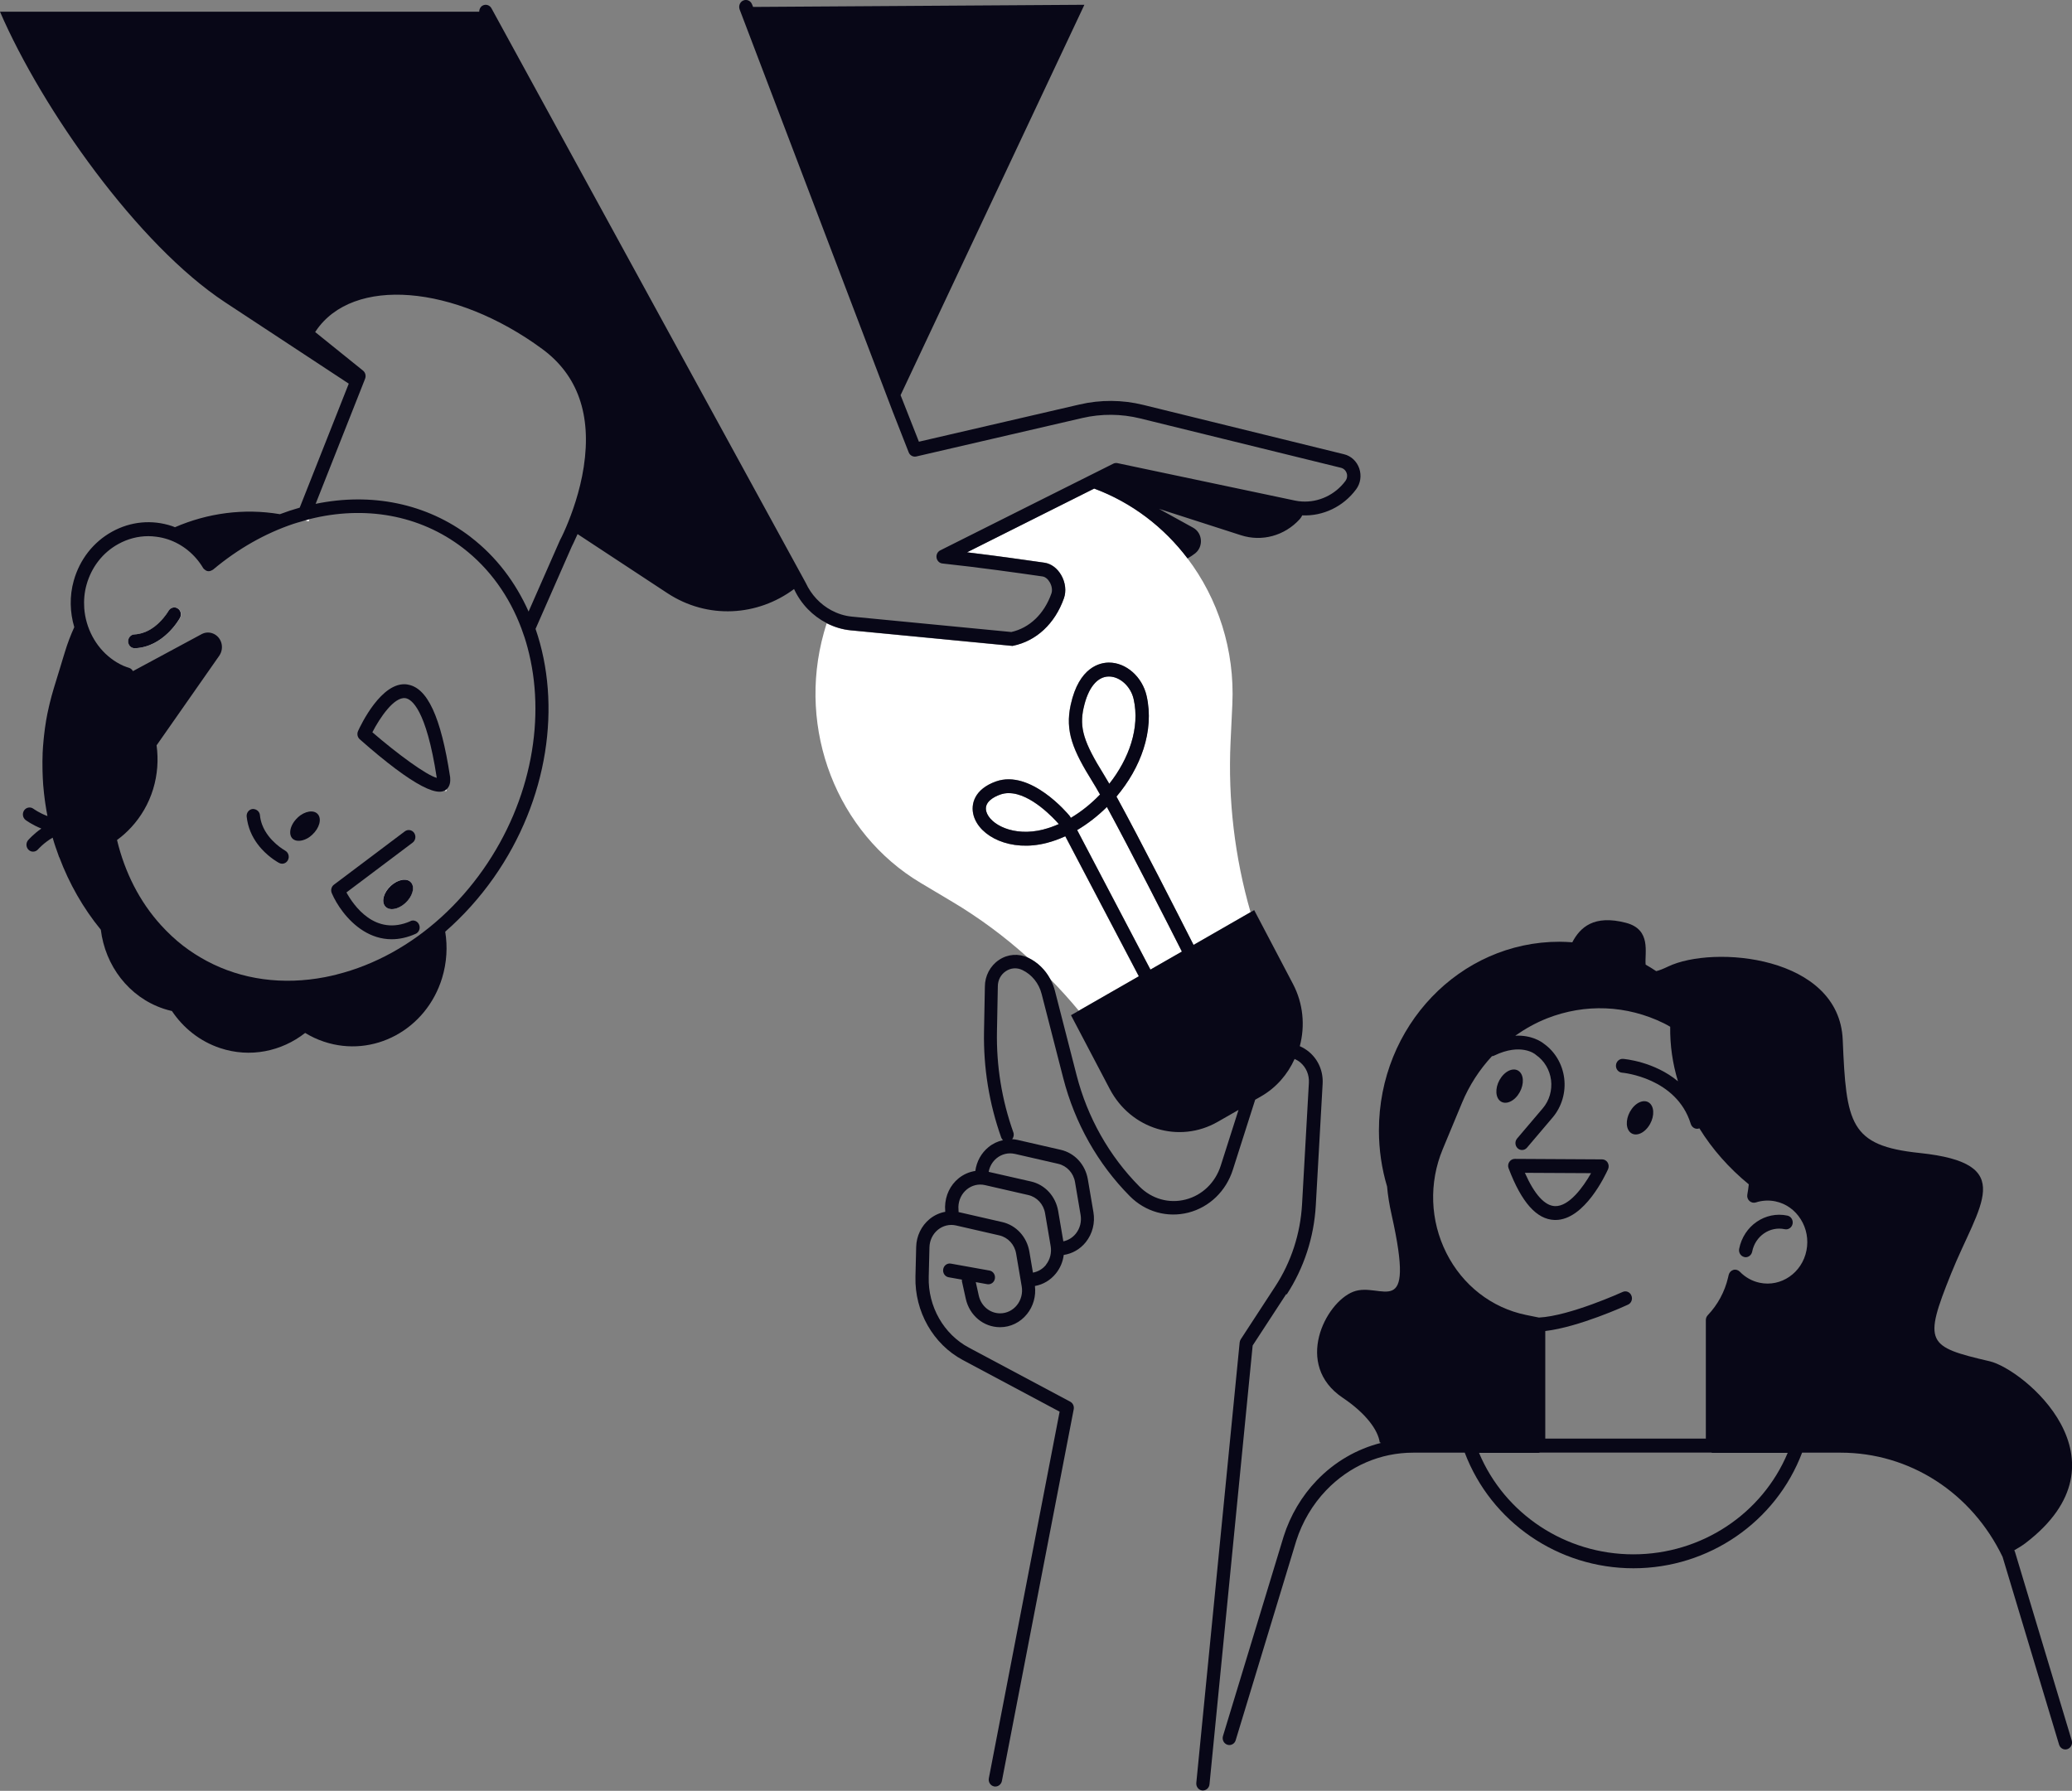
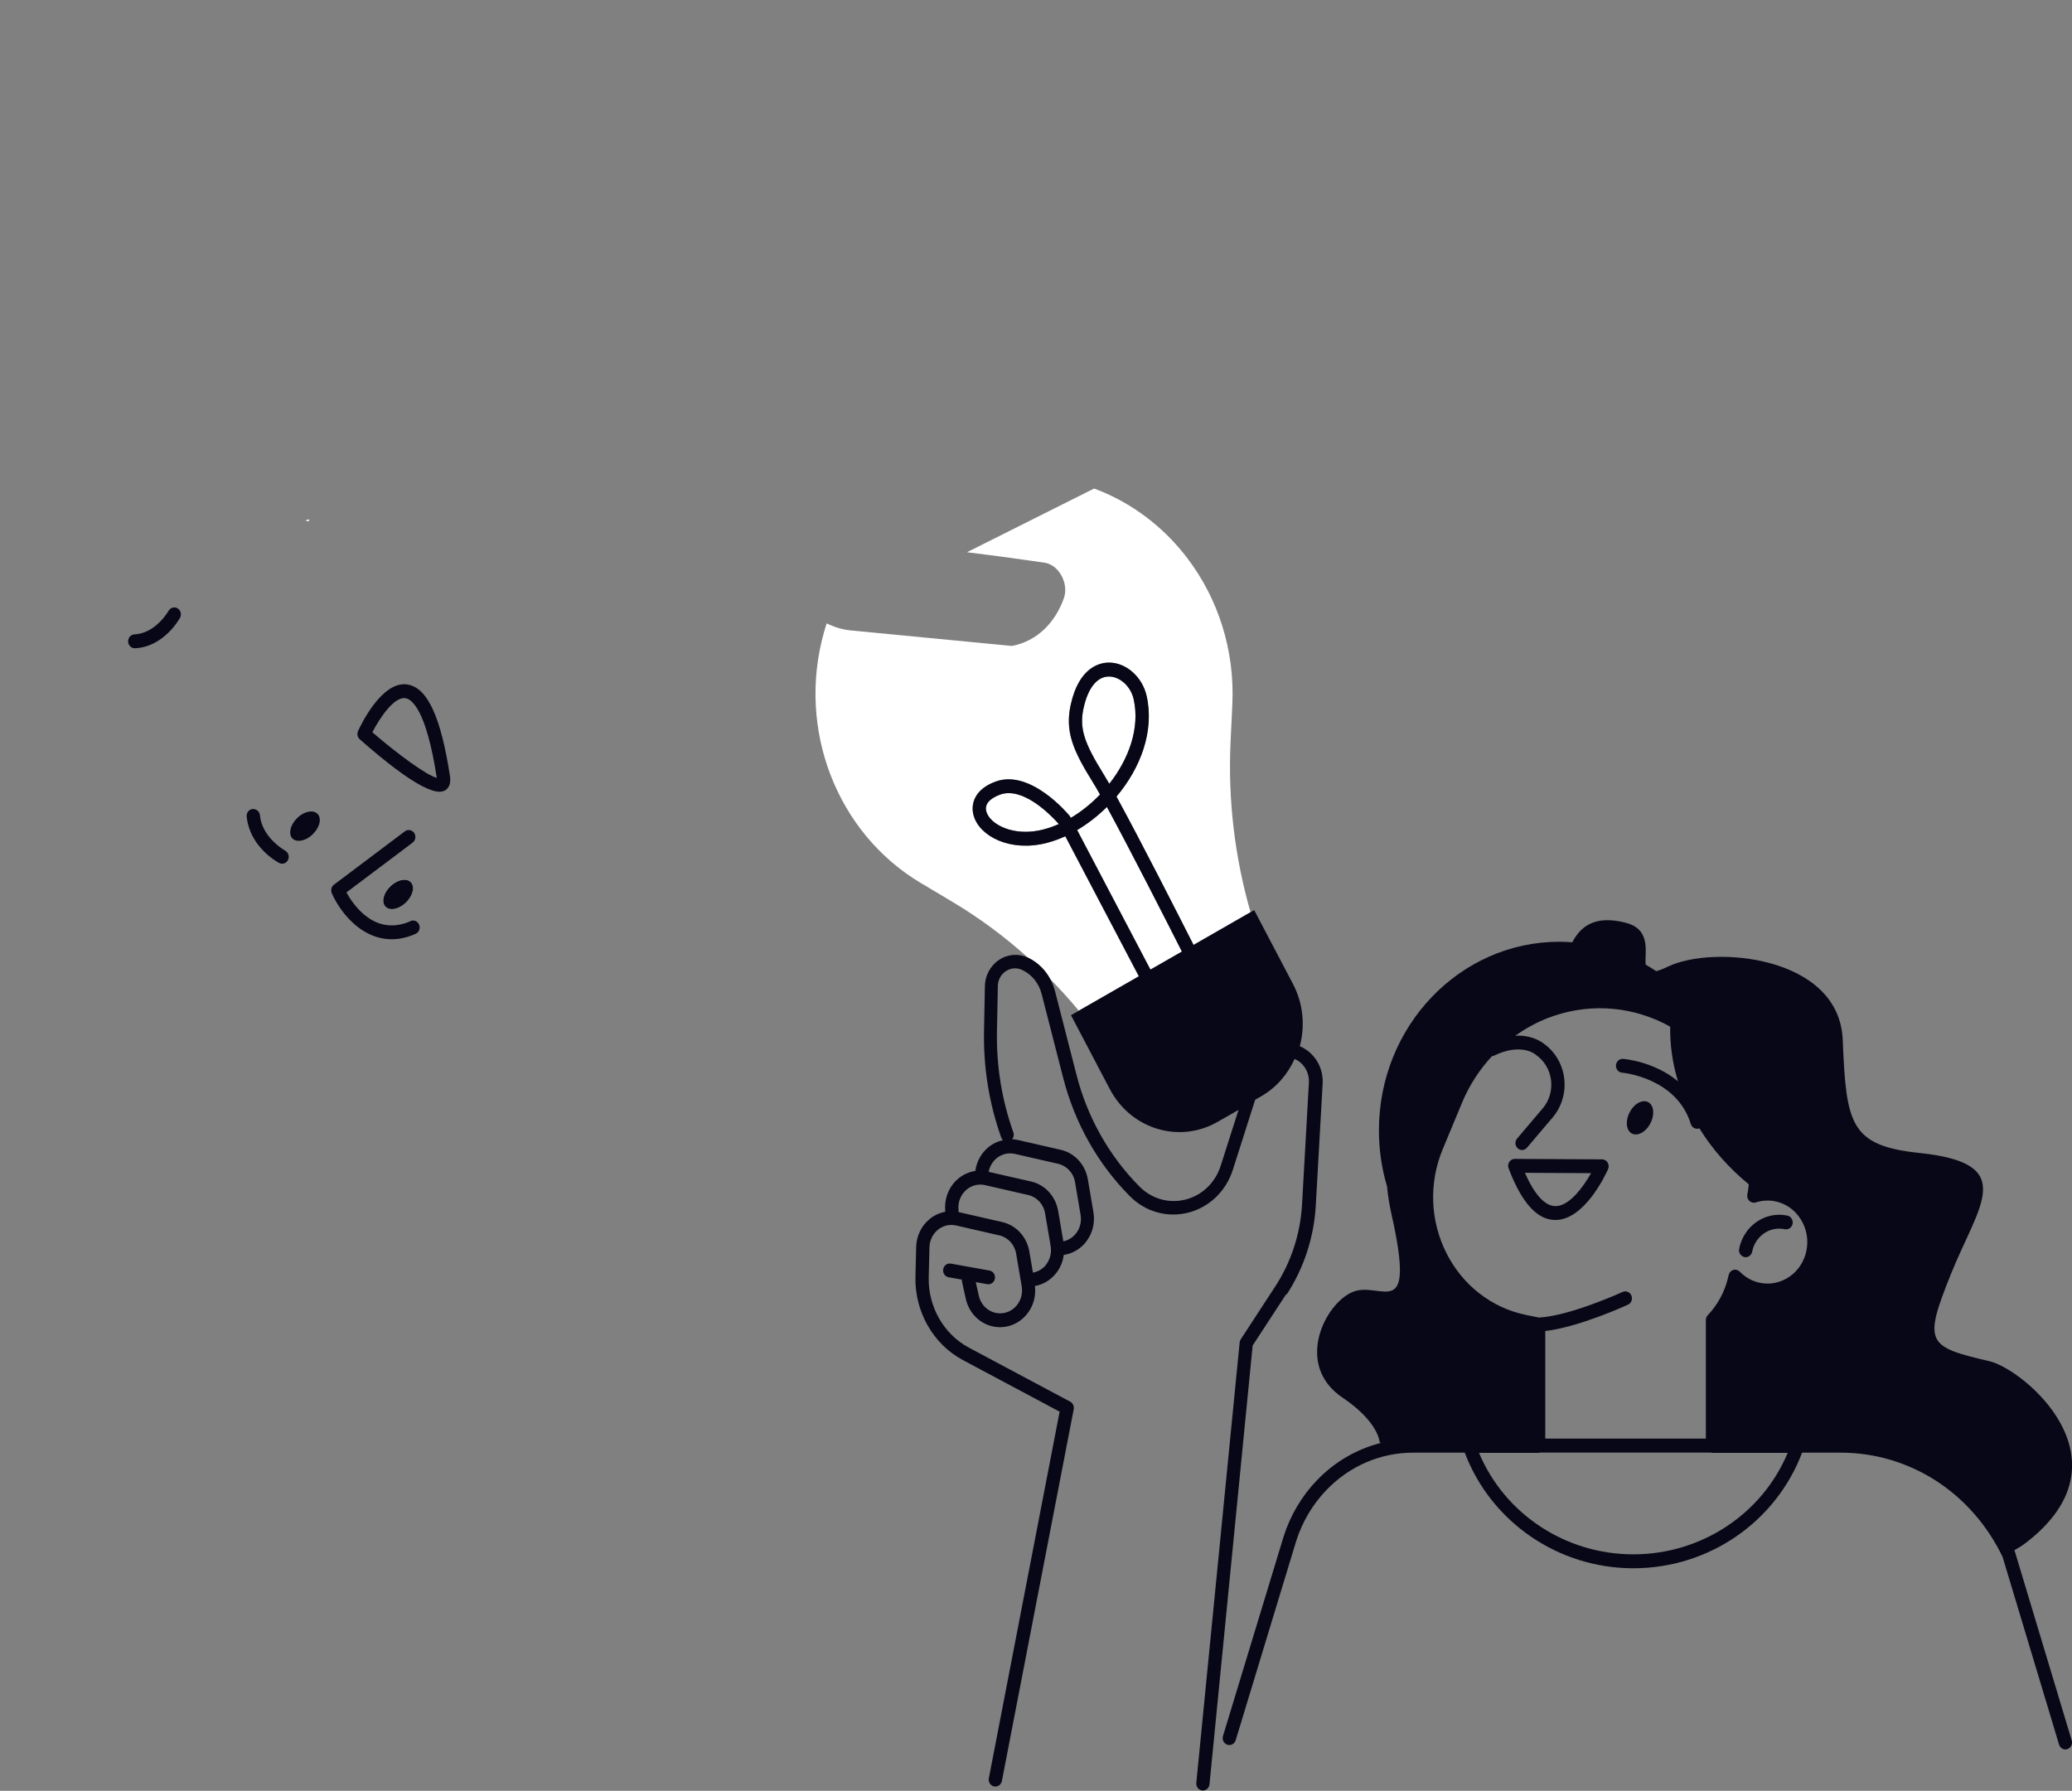
<svg xmlns="http://www.w3.org/2000/svg" width="737" height="637" viewBox="0 0 737 637" fill="none">
  <rect x="0" y="0" width="737" height="637" fill="#808080" stroke="none" />
  <g clip-path="url(#clip0_84_2795)">
    <path d="M109.766 185.485L110.073 184.696C109.578 184.819 109.082 184.967 108.586 185.115C108.893 185.214 109.176 185.288 109.483 185.387L109.766 185.485Z" fill="white" />
    <path d="M144.169 321.189C141.619 323.532 138.408 324.051 136.968 322.348C135.551 320.646 136.448 317.39 138.998 315.046C141.548 312.703 144.759 312.185 146.2 313.887C147.616 315.589 146.719 318.845 144.169 321.189Z" fill="white" />
-     <path d="M158.125 281.225L158.692 281.472L158.951 280.633C158.715 280.855 158.479 281.028 158.267 281.151C158.219 281.176 158.172 281.176 158.125 281.201V281.225Z" fill="white" />
-     <path d="M64.059 219.75C63.823 220.17 58.251 230.136 48.051 230.58C48.027 230.58 47.98 230.58 47.956 230.58C46.705 230.58 45.643 229.544 45.595 228.212C45.548 226.855 46.563 225.696 47.862 225.646C55.418 225.326 59.927 217.382 59.975 217.284C60.636 216.099 62.076 215.705 63.209 216.395C64.343 217.086 64.72 218.566 64.083 219.75H64.059Z" fill="white" />
    <path d="M383.141 295.237L409.207 344.871L420.399 338.457C415.7 329.206 402.03 302.293 393.718 287.022C390.484 290.229 386.895 293.017 383.141 295.237Z" fill="white" />
    <path d="M358.798 282.113C357.759 282.113 356.744 282.261 355.752 282.631C353.509 283.446 349.873 285.296 350.817 288.675C352.092 293.19 360.451 297.803 371.17 295.04C372.988 294.571 374.806 293.93 376.601 293.14C375.161 291.488 366.708 282.138 358.798 282.138V282.113Z" fill="white" />
    <path d="M394.57 278.783C401.535 269.952 405.549 258.9 403.235 248.662C402.22 244.148 398.348 240.62 394.452 240.62H394.428C390.273 240.62 386.991 244.691 385.456 251.746C383.898 258.826 385.456 263.932 392.658 275.502C393.201 276.366 393.838 277.476 394.594 278.758L394.57 278.783Z" fill="white" />
    <path d="M424.527 336.089L444.809 324.445C439.189 304.957 436.757 284.506 437.702 263.982L438.339 250.488C439.236 231.197 433.239 212.917 422.378 198.609C413.949 187.483 402.568 178.751 389.181 173.768L371.449 182.648L343.942 196.438C354.354 197.696 365.192 199.226 371.496 200.139C373.881 200.484 376.053 202.112 377.469 204.579C378.957 207.194 379.311 210.253 378.414 212.794C375.203 221.823 368.615 227.99 360.304 229.692C360.162 229.717 359.997 229.741 359.855 229.741C359.785 229.741 359.714 229.741 359.643 229.741L302.575 224.24C299.576 223.944 296.696 223.056 294.051 221.724C293.697 222.834 293.343 223.944 293.036 225.079C283.426 259.492 297.687 296.298 327.485 314.06L338.7 320.745C348.31 326.468 357.329 333.153 365.64 340.653C365.664 340.653 365.711 340.653 365.735 340.702C369.064 342.305 371.732 344.945 373.503 348.201C377.044 351.828 380.468 355.577 383.703 359.5L405.047 347.264L378.886 297.457C376.714 298.444 374.494 299.258 372.299 299.826C359.336 303.181 348.38 297.482 346.279 290.081C345.146 286.011 346.61 280.683 354.212 277.969C366.537 273.578 379.807 289.465 380.374 290.155C380.492 290.279 380.586 290.427 380.657 290.575L380.846 290.92C384.553 288.725 388.094 285.888 391.235 282.607C390.219 280.806 389.346 279.301 388.661 278.216C381.554 266.819 378.744 260.133 380.822 250.66C383.774 237.191 391.282 235.711 394.375 235.686C400.49 235.637 406.275 240.744 407.81 247.528C410.667 260.084 405.614 273.257 397.09 283.347C405.401 298.493 419.615 326.468 424.503 336.114L424.527 336.089Z" fill="white" />
    <path d="M716.789 552.213C716.742 552.065 716.695 551.917 716.624 551.769C716.577 551.67 716.506 551.572 716.459 551.448C717.852 550.659 719.174 549.845 720.402 548.932C759.148 519.403 719.623 486.964 707.699 484.201C685.316 478.996 684.064 477.713 694.004 453.019C703.945 428.326 718.017 413.821 682.813 410.12C657.927 407.53 656.699 399.735 655.447 369.836C654.196 339.937 609.429 336.04 593.255 343.835C591.508 344.674 590.162 345.192 589.1 345.438C587.872 344.624 586.621 343.835 585.346 343.12C584.944 338.901 587.494 330.637 578.333 328.244C566.882 325.259 562.018 329.922 559.255 335.176C557.744 335.077 556.233 334.979 554.698 334.979C519.234 334.979 490.476 365.026 490.476 402.078C490.476 409.035 491.491 415.745 493.38 422.06C493.64 425.094 494.159 428.449 495.009 432.199C503.722 471.176 491.279 455.585 481.315 459.483C471.374 463.38 460.159 485.484 477.584 497.177C485.895 502.752 490.145 508.672 490.759 513.039C490.759 513.039 490.925 513.113 491.231 513.236C482.637 515.407 474.727 519.946 468.329 526.631C463.016 532.182 458.955 539.04 456.594 546.49L435.013 617.487C434.612 618.794 435.297 620.176 436.548 620.595C436.784 620.669 437.044 620.718 437.28 620.718C438.272 620.718 439.216 620.052 439.523 619.016L461.08 548.044C463.229 541.334 466.888 535.142 471.681 530.134C479.969 521.476 490.972 516.714 502.683 516.714H521.005C530.332 541.359 554.203 557.838 581.001 557.838C607.8 557.838 631.671 541.359 640.997 516.714H654.692C679.224 516.714 701.277 530.899 712.303 553.767L732.373 620.472C732.727 621.779 734.002 622.569 735.277 622.199C736.528 621.829 737.284 620.472 736.93 619.164L716.789 552.238V552.213ZM549.646 511.756V473.445C561.522 472.088 578.31 464.441 579.065 464.071C580.269 463.528 580.812 462.073 580.269 460.815C579.75 459.557 578.357 458.989 577.153 459.557C576.964 459.631 558.429 468.092 547.402 468.659L542.775 467.722C530.568 465.206 520.25 457.188 514.465 445.693C508.68 434.197 508.208 420.752 513.143 408.837L520.014 392.309C522.611 386.019 526.27 380.444 530.686 375.682C530.969 375.682 531.252 375.608 531.512 375.46C540.957 370.897 545.962 374.893 546.128 375.066C546.198 375.115 546.269 375.189 546.34 375.238C549.268 377.261 551.228 380.518 551.7 384.169C552.148 387.82 551.086 391.495 548.748 394.233L539.634 404.964C538.761 405.976 538.855 407.53 539.823 408.443C540.272 408.862 540.839 409.059 541.382 409.059C542.043 409.059 542.68 408.788 543.152 408.221L552.266 397.49C555.501 393.666 557.012 388.56 556.375 383.503C555.737 378.47 553.069 373.98 549.032 371.168C548.3 370.576 544.805 368.109 538.973 368.405C542.444 365.963 546.175 363.866 550.189 362.263C563.836 356.885 578.64 357.501 591.839 363.989C592.618 364.359 593.35 364.803 594.082 365.223C593.987 371.809 594.932 378.322 596.844 384.613C588.415 377.607 577.932 376.694 577.318 376.645C576.019 376.546 574.886 377.557 574.791 378.914C574.697 380.271 575.665 381.455 576.964 381.554C577.153 381.554 596.349 383.305 601.401 399.784C601.732 400.82 602.653 401.511 603.644 401.511C603.88 401.511 604.117 401.461 604.353 401.387C604.4 401.387 604.424 401.338 604.447 401.338C609.028 408.739 614.954 415.473 622.038 421.271C621.896 422.479 621.754 423.688 621.518 424.897C621.353 425.76 621.636 426.624 622.274 427.191C622.887 427.758 623.761 427.956 624.54 427.709C626.807 426.969 629.239 426.846 631.553 427.339C635.26 428.128 638.424 430.373 640.501 433.679C642.579 436.96 643.311 440.907 642.556 444.78C640.997 452.748 633.512 457.904 625.886 456.276C623.218 455.708 620.786 454.352 618.826 452.329C618.212 451.712 617.339 451.465 616.536 451.712C615.71 451.959 615.096 452.625 614.883 453.488L614.647 454.5C613.467 459.507 610.964 464.12 607.446 467.821C606.997 468.289 606.761 468.906 606.761 469.548V511.707H549.598L549.646 511.756ZM609.169 516.788H635.874C626.783 538.522 605.155 552.879 580.978 552.879C556.8 552.879 535.196 538.522 526.082 516.788H547.261C547.45 516.788 547.591 516.714 547.757 516.69H608.65C608.815 516.739 608.98 516.788 609.146 516.788H609.169Z" fill="#080717" />
    <path d="M620.452 447.148C620.617 447.173 620.782 447.198 620.924 447.198C622.01 447.198 623.002 446.383 623.238 445.224C624.324 439.674 629.519 436.097 634.831 437.231C636.106 437.503 637.357 436.639 637.617 435.307C637.877 433.975 637.051 432.668 635.776 432.396C627.913 430.719 620.216 436.023 618.61 444.213C618.351 445.545 619.177 446.852 620.452 447.124V447.148Z" fill="#080717" />
    <path d="M580.456 394.382C578.402 397.12 578.048 400.795 579.654 402.572C581.259 404.348 584.211 403.583 586.241 400.845C588.295 398.107 588.649 394.431 587.044 392.655C585.438 390.879 582.487 391.643 580.456 394.382Z" fill="#080717" />
-     <path d="M539.866 389.571C541.92 386.833 542.275 383.157 540.669 381.381C539.064 379.605 536.112 380.37 534.058 383.108C532.004 385.846 531.65 389.522 533.255 391.298C534.861 393.074 537.812 392.309 539.866 389.571Z" fill="#080717" />
    <path d="M569.853 412.39L538.804 412.217C538.025 412.217 537.293 412.612 536.845 413.302C536.396 413.969 536.302 414.832 536.608 415.597C541.236 427.758 546.596 433.753 552.971 433.95C553.065 433.95 553.16 433.95 553.254 433.95C563.643 433.95 571.128 417.743 571.978 415.893C572.309 415.128 572.261 414.24 571.836 413.524C571.411 412.809 570.656 412.39 569.853 412.39ZM553.113 429.017C549.453 428.918 545.77 424.823 542.393 417.175L565.934 417.299C563.1 422.307 558.071 429.189 553.113 429.017Z" fill="#080717" />
    <path d="M105.917 290.797C104.099 292.45 103.131 294.596 103.225 296.298C103.272 296.989 103.461 297.605 103.863 298.099C104.689 299.086 106.106 299.283 107.64 298.888C108.774 298.592 109.978 297.951 111.04 296.939C113.59 294.596 114.511 291.34 113.071 289.637C111.654 287.935 108.42 288.453 105.87 290.797H105.917Z" fill="#080717" />
    <path d="M139.024 315.071C136.474 317.415 135.554 320.671 136.994 322.373C138.41 324.075 141.645 323.557 144.195 321.214C146.745 318.87 147.666 315.614 146.226 313.912C144.809 312.209 141.574 312.728 139.024 315.071Z" fill="#080717" />
    <path d="M101.431 302.564C101.431 302.564 95.505 299.332 93.261 293.387C92.86 292.326 92.577 291.216 92.459 289.983C92.364 288.873 91.561 288.059 90.57 287.837C90.334 287.787 90.121 287.738 89.862 287.763C88.563 287.886 87.618 289.095 87.737 290.451C87.831 291.414 88.02 292.326 88.232 293.214C89.153 296.841 91.019 299.727 93.002 301.922C95.953 305.179 99.046 306.832 99.282 306.955C99.613 307.128 99.991 307.226 100.345 307.226C101.219 307.226 102.045 306.733 102.446 305.869C103.037 304.661 102.564 303.181 101.407 302.564H101.431Z" fill="#080717" />
    <path d="M144.876 243.457C135.715 242.125 128.183 258.209 127.357 260.035C126.908 261.046 127.144 262.255 127.971 262.97C132.764 267.213 137.014 270.692 140.768 273.504C147.969 278.882 153.187 281.62 156.351 281.62C157.036 281.62 157.626 281.472 158.122 281.225C158.169 281.225 158.217 281.201 158.264 281.176C158.476 281.053 158.712 280.88 158.948 280.658C159.633 279.992 160.294 278.808 160.129 276.81C160.129 276.612 160.129 276.439 160.082 276.242C156.823 254.928 152.007 244.518 144.876 243.482V243.457ZM132.457 260.454C135.054 255.397 140.178 247.75 144.215 248.342C146.316 248.662 151.582 252.042 155.36 276.686C151.676 275.749 141.311 268.126 132.433 260.454H132.457Z" fill="#080717" />
    <path d="M146.035 327.652C133.403 333.227 125.729 321.978 123.226 317.439L146.767 299.727C147.829 298.938 148.065 297.383 147.31 296.273C146.554 295.163 145.067 294.917 144.004 295.706L119.614 314.06L118.788 314.676C117.867 315.367 117.56 316.625 118.008 317.686C118.882 319.733 120.251 322.126 122.022 324.421C125.894 329.428 131.774 334.091 139.306 334.091C141.95 334.091 144.807 333.523 147.829 332.167C149.033 331.649 149.6 330.193 149.081 328.935C148.585 327.677 147.192 327.085 145.988 327.628L146.035 327.652Z" fill="#080717" />
    <path d="M63.186 216.395C62.053 215.705 60.612 216.124 59.951 217.284C59.904 217.358 55.394 225.301 47.839 225.646C46.54 225.696 45.525 226.855 45.572 228.212C45.619 229.544 46.658 230.58 47.933 230.58C47.957 230.58 48.004 230.58 48.028 230.58C58.227 230.136 63.8 220.194 64.036 219.75C64.673 218.566 64.296 217.062 63.162 216.395H63.186Z" fill="#080717" />
    <path d="M457.677 460.445C463.792 451.071 467.381 440.118 468.019 428.795L470.451 385.55C470.71 381.085 468.94 376.941 465.587 374.128C464.572 373.29 463.462 372.624 462.328 372.13C464.241 364.952 463.603 357.033 459.896 349.977L446.108 323.73L444.833 324.47L424.551 336.114C419.663 326.468 405.449 298.493 397.138 283.347C405.662 273.257 410.691 260.084 407.857 247.528C406.323 240.744 400.538 235.637 394.423 235.687C391.33 235.687 383.821 237.191 380.87 250.661C378.792 260.133 381.625 266.819 388.709 278.216C389.393 279.301 390.267 280.806 391.282 282.607C388.142 285.888 384.6 288.725 380.893 290.92L380.705 290.575C380.634 290.427 380.539 290.279 380.421 290.155C379.855 289.465 366.585 273.578 354.26 277.969C346.657 280.683 345.17 286.011 346.327 290.081C348.404 297.482 359.36 303.181 372.346 299.826C374.542 299.258 376.761 298.469 378.934 297.457L405.095 347.264L383.75 359.5L380.941 361.103L394.73 387.351C402.238 401.659 419.427 406.889 433.121 399.044L440.535 394.801L434.208 414.635C432.295 420.654 427.62 425.168 421.717 426.673C415.814 428.203 409.675 426.451 405.307 422.06C394.541 411.206 386.796 397.49 382.924 382.392L375.227 352.42C374.849 350.915 374.259 349.509 373.55 348.201C371.78 344.945 369.111 342.305 365.782 340.702C365.759 340.702 365.711 340.702 365.688 340.653C362.311 339.074 358.463 339.345 355.346 341.442C352.206 343.539 350.317 347.116 350.317 350.964L350.01 366.876C349.774 379.802 351.828 392.507 356.125 404.619C356.267 404.989 356.479 405.31 356.763 405.556C354.898 405.951 353.127 406.79 351.592 408.048C349.018 410.145 347.366 413.179 346.917 416.509C344.768 416.83 342.714 417.718 340.943 419.149C337.992 421.567 336.245 425.193 336.15 429.263L336.221 431.039C334.214 431.409 332.302 432.273 330.672 433.605C327.721 436.023 325.974 439.649 325.879 443.547L325.62 454.154C325.313 466.513 331.924 478.132 342.454 483.757L376.903 502.135L351.734 632.486C351.45 633.818 352.253 635.125 353.528 635.421C353.693 635.47 353.882 635.471 354.047 635.471C355.134 635.471 356.102 634.681 356.361 633.546L381.909 501.321C382.145 500.211 381.625 499.101 380.681 498.583L344.603 479.341C335.678 474.58 330.059 464.737 330.342 454.253L330.602 443.645C330.672 441.203 331.759 438.958 333.577 437.453C335.418 435.949 337.779 435.381 340.046 435.899L355.441 439.427C358.534 440.142 360.895 442.683 361.438 445.939L363.421 457.583C363.823 459.951 363.209 462.394 361.721 464.244C360.234 466.094 358.061 467.155 355.748 467.155C352.088 467.155 348.971 464.564 348.145 460.839L347.082 456.054L351.167 456.794C351.309 456.794 351.427 456.818 351.568 456.818C352.702 456.818 353.693 455.98 353.882 454.771C354.095 453.439 353.245 452.156 351.946 451.934L338.204 449.467C336.906 449.245 335.702 450.133 335.489 451.49C335.277 452.822 336.127 454.105 337.425 454.327L342.147 455.166C342.147 455.363 342.124 455.536 342.147 455.733L343.517 461.95C344.839 467.919 349.845 472.088 355.724 472.088C359.431 472.088 362.925 470.386 365.31 467.401C367.553 464.614 368.545 461.012 368.12 457.435C371.024 456.917 373.668 455.363 375.581 452.97C377.116 451.071 378.06 448.801 378.367 446.383C381.413 445.939 384.199 444.336 386.206 441.844C388.591 438.859 389.582 434.962 388.921 431.138L386.938 419.47C386.041 414.24 382.263 410.12 377.281 408.985L361.886 405.458C361.273 405.31 360.659 405.236 360.021 405.211C360.541 404.545 360.753 403.657 360.446 402.794C356.338 391.249 354.378 379.161 354.614 366.851L354.921 350.89C354.921 348.645 355.96 346.672 357.754 345.463C359.549 344.254 361.721 344.106 363.657 345.044C367.057 346.672 369.536 349.78 370.504 353.554L378.202 383.527C382.31 399.488 390.48 413.993 401.86 425.464C407.409 431.064 415.201 433.235 422.685 431.335C430.17 429.411 436.096 423.713 438.528 416.065L446.462 391.175L448.54 389.99C453.994 386.857 458.031 382.121 460.487 376.669C461.172 376.99 461.856 377.36 462.47 377.878C464.595 379.654 465.728 382.318 465.563 385.155L463.131 428.4C462.541 438.835 459.259 448.924 453.616 457.558L441.338 476.381C441.102 476.726 440.984 477.121 440.937 477.54L425.519 634.188C425.401 635.544 426.345 636.753 427.644 636.877C427.714 636.877 427.785 636.877 427.88 636.877C429.084 636.877 430.123 635.915 430.217 634.632L445.565 478.601L457.512 460.297L457.677 460.445ZM371.189 295.04C360.47 297.803 352.111 293.19 350.836 288.675C349.892 285.296 353.528 283.445 355.771 282.631C356.763 282.286 357.778 282.113 358.817 282.113C366.703 282.113 375.18 291.463 376.62 293.116C374.825 293.905 373.007 294.571 371.189 295.015V295.04ZM372.063 449.911C370.859 451.391 369.229 452.353 367.411 452.674L366.136 445.175C365.239 439.945 361.461 435.825 356.479 434.69L341.085 431.163C341.085 431.163 341.014 431.163 340.967 431.163L340.896 429.288C340.967 426.846 342.053 424.601 343.871 423.096C345.713 421.591 348.074 421.024 350.341 421.542L365.735 425.07C368.828 425.785 371.189 428.326 371.732 431.582L373.716 443.251C374.117 445.619 373.503 448.061 372.016 449.911H372.063ZM360.989 410.441L376.384 413.969C379.477 414.684 381.838 417.225 382.381 420.481L384.364 432.15C384.766 434.518 384.152 436.96 382.664 438.81C381.507 440.241 379.949 441.178 378.225 441.548L376.384 430.743C375.486 425.514 371.709 421.394 366.727 420.259L351.663 416.83C352.017 414.931 352.985 413.229 354.473 411.995C356.314 410.49 358.675 409.923 360.942 410.441H360.989ZM385.45 251.771C386.985 244.715 390.267 240.645 394.423 240.645H394.446C398.366 240.645 402.214 244.173 403.23 248.687C405.544 258.925 401.53 269.976 394.564 278.808C393.832 277.525 393.171 276.415 392.628 275.551C385.427 263.982 383.868 258.875 385.427 251.795L385.45 251.771ZM383.137 295.262C386.891 293.042 390.48 290.254 393.714 287.047C402.025 302.317 415.72 329.231 420.395 338.482L409.203 344.896L383.137 295.262Z" fill="#080717" />
-     <path d="M359.882 229.766C360.024 229.766 360.189 229.766 360.33 229.716C368.618 228.014 375.229 221.872 378.44 212.818C379.337 210.277 378.983 207.194 377.496 204.603C376.079 202.136 373.907 200.508 371.522 200.163C365.218 199.25 354.38 197.721 343.968 196.463L371.475 182.673L389.207 173.792C402.595 178.775 413.975 187.508 422.404 198.633C423.349 198.091 424.27 197.499 425.143 196.808C428.142 194.39 427.74 189.555 424.388 187.705L412.228 180.995L441.435 190.394C448.872 192.787 456.948 190.567 462.307 184.671C462.685 184.251 462.968 183.783 463.204 183.314C470.548 183.659 477.82 180.23 482.377 174.039C483.935 171.942 484.337 169.179 483.487 166.638C482.613 164.097 480.606 162.198 478.08 161.581L406.632 144.017C399.242 142.191 391.426 142.142 384.013 143.869L326.85 157.116L320.333 140.563L385.713 1.702L267.869 2.466L267.491 1.529C266.995 0.271 265.626 -0.346 264.398 0.172C263.477 0.567 262.934 1.48 262.934 2.466C262.934 2.787 262.982 3.108 263.1 3.404L317.547 146.434L323.214 160.89C323.639 162 324.796 162.617 325.905 162.37L385.004 148.679C391.733 147.125 398.817 147.174 405.522 148.827L476.97 166.391C477.938 166.638 478.67 167.329 479 168.291C479.331 169.228 479.166 170.24 478.599 171.029C474.916 176.012 469.036 178.75 463.086 178.38C462.284 178.331 461.457 178.232 460.654 178.06L397.471 164.738C396.975 164.64 396.456 164.689 395.983 164.936L382.478 171.695L366.021 179.934L334.429 195.772C333.485 196.241 332.941 197.326 333.13 198.411C333.319 199.497 334.169 200.336 335.208 200.434C347.604 201.742 362.857 203.888 370.837 205.047C371.782 205.195 372.75 205.96 373.411 207.144C374.167 208.452 374.379 209.981 373.978 211.116C371.404 218.393 366.21 223.352 359.717 224.807L303.003 219.331C300.429 219.084 297.973 218.295 295.707 217.086C291.811 214.989 288.576 211.609 286.593 207.317L286.097 206.404L175.478 4.169L174.817 2.96C174.18 1.776 172.74 1.356 171.606 2.022C170.851 2.466 170.449 3.305 170.449 4.169H0C15.064 38.976 49.088 87.13 80.042 107.507L124.053 136.468L106.605 180.576C104.243 181.242 101.906 182.007 99.568 182.895C86.7 180.724 73.809 182.525 62.239 187.532C61.909 187.409 61.578 187.261 61.224 187.138C54.07 184.745 46.467 185.46 39.832 189.136C33.197 192.812 28.357 199.003 26.232 206.552C24.674 212.078 24.863 217.826 26.421 223.08C25.146 225.893 24.013 228.828 23.092 231.887L22.1 235.119L21.439 237.314L19.125 244.863C18.606 246.565 18.157 248.267 17.732 249.969C17.638 250.413 17.52 250.833 17.425 251.277C17.024 252.979 16.669 254.681 16.386 256.383C16.386 256.433 16.386 256.507 16.363 256.556C16.079 258.209 15.867 259.862 15.678 261.514C15.631 261.983 15.583 262.427 15.536 262.896C15.371 264.573 15.229 266.251 15.158 267.928C15.158 268.076 15.158 268.2 15.158 268.348C15.088 269.902 15.088 271.456 15.111 273.01C15.111 273.504 15.111 273.997 15.135 274.466C15.182 276.069 15.253 277.697 15.371 279.301C15.371 279.547 15.418 279.769 15.442 280.016C15.56 281.472 15.725 282.902 15.914 284.333C15.985 284.851 16.056 285.345 16.126 285.863C16.339 287.343 16.599 288.823 16.882 290.278C13.954 289.193 11.947 287.713 11.9 287.688C10.838 286.899 9.374 287.145 8.594 288.231C7.839 289.341 8.051 290.87 9.114 291.684C9.303 291.832 11.475 293.411 14.71 294.719C11.9 296.668 10.176 298.666 10.011 298.838C9.138 299.85 9.232 301.404 10.2 302.317C10.649 302.736 11.215 302.934 11.758 302.934C12.396 302.934 13.057 302.662 13.529 302.119C13.576 302.07 15.583 299.776 18.724 297.95C19.054 299.11 19.408 300.294 19.81 301.429C19.881 301.675 19.975 301.922 20.07 302.144C20.377 303.082 20.707 303.994 21.038 304.907C21.038 304.907 21.061 304.907 21.085 304.907C24.603 314.281 29.585 323.039 35.865 330.711C37.4 343.415 45.758 354.664 58.202 358.809C59.17 359.129 60.161 359.401 61.153 359.623C65.191 365.642 71.046 370.378 78.271 372.796C88.991 376.373 100.159 373.98 108.541 367.418C110.618 368.676 112.838 369.737 115.223 370.526C132.813 376.397 151.631 366.259 157.251 347.88C158.927 342.354 159.234 336.73 158.36 331.401C164.688 325.876 170.496 319.462 175.573 312.258C195.123 284.457 199.798 250.635 190.495 223.697L203.41 194.316C203.41 194.316 204.284 192.639 205.441 189.975L237.316 210.943C251.766 220.465 269.569 219.133 282.461 209.512V209.562C284.94 214.915 289.119 219.133 294.101 221.674C296.746 223.006 299.626 223.919 302.625 224.19L359.693 229.692C359.693 229.692 359.835 229.692 359.905 229.692L359.882 229.766ZM119.732 346.647C118.363 346.992 116.993 347.288 115.648 347.56C100.56 350.47 85.992 348.472 73.525 341.812C70.621 340.258 67.835 338.481 65.167 336.434C62.286 334.214 59.689 331.747 57.257 329.082C49.654 320.72 44.389 310.31 41.627 298.789C43.468 297.457 45.168 295.928 46.727 294.225C50.15 290.5 52.865 285.937 54.471 280.682C56.053 275.477 56.383 270.198 55.699 265.116L61.602 256.679L77.988 233.244C78.909 231.912 79.192 230.21 78.72 228.631C77.799 225.572 74.446 224.092 71.707 225.572L47.293 238.72C46.986 238.202 46.561 237.783 45.995 237.586C45.286 237.364 44.578 237.117 43.87 236.821C42.288 236.105 40.8 235.217 39.454 234.181C33.953 229.988 30.482 223.352 29.963 216.321C29.774 213.558 30.01 210.721 30.789 207.958C32.56 201.692 36.55 196.561 42.051 193.527C45.428 191.652 49.088 190.715 52.771 190.715C53.692 190.715 54.636 190.789 55.557 190.912C56.974 191.085 58.391 191.405 59.807 191.874C64.931 193.601 69.37 197.203 72.25 202.038C72.368 202.26 72.557 202.408 72.746 202.556C73.077 202.852 73.431 203.074 73.879 203.148C74.399 203.247 74.895 203.099 75.343 202.852C75.485 202.778 75.627 202.728 75.768 202.63C84.741 195.106 94.445 189.679 104.338 186.348C105.306 186.028 106.274 185.756 107.242 185.485C107.714 185.337 108.187 185.189 108.635 185.066C109.131 184.942 109.627 184.77 110.123 184.646C129.578 179.762 149.223 183.043 164.688 194.933C174.251 202.284 181.192 212.177 185.442 223.475C185.844 224.56 186.222 225.671 186.599 226.781C186.977 227.94 187.331 229.124 187.638 230.308C194.273 254.879 189.22 284.58 171.819 309.347C167.427 315.589 162.492 321.188 157.109 326.098C146.13 336.113 133.356 343.218 119.78 346.622L119.732 346.647ZM167.451 191.035C151.702 178.948 131.963 175.149 112.271 179.219L128.114 139.157L129.862 134.716C130.263 133.68 129.956 132.496 129.13 131.83L112.106 118.114C112.2 117.991 112.271 117.843 112.366 117.72C125.47 98.256 161.619 101.142 192.903 124.158C205.512 133.434 210.47 147.544 207.637 166.071C206.291 174.877 203.41 182.673 201.404 187.409C200.176 190.295 199.255 192.047 199.184 192.146L188.016 217.53C183.388 207.144 176.517 198.017 167.427 191.035H167.451Z" fill="#080717" />
  </g>
  <defs>
    <clipPath id="clip0_84_2795">
      <rect width="737" height="637" fill="white" />
    </clipPath>
  </defs>
</svg>